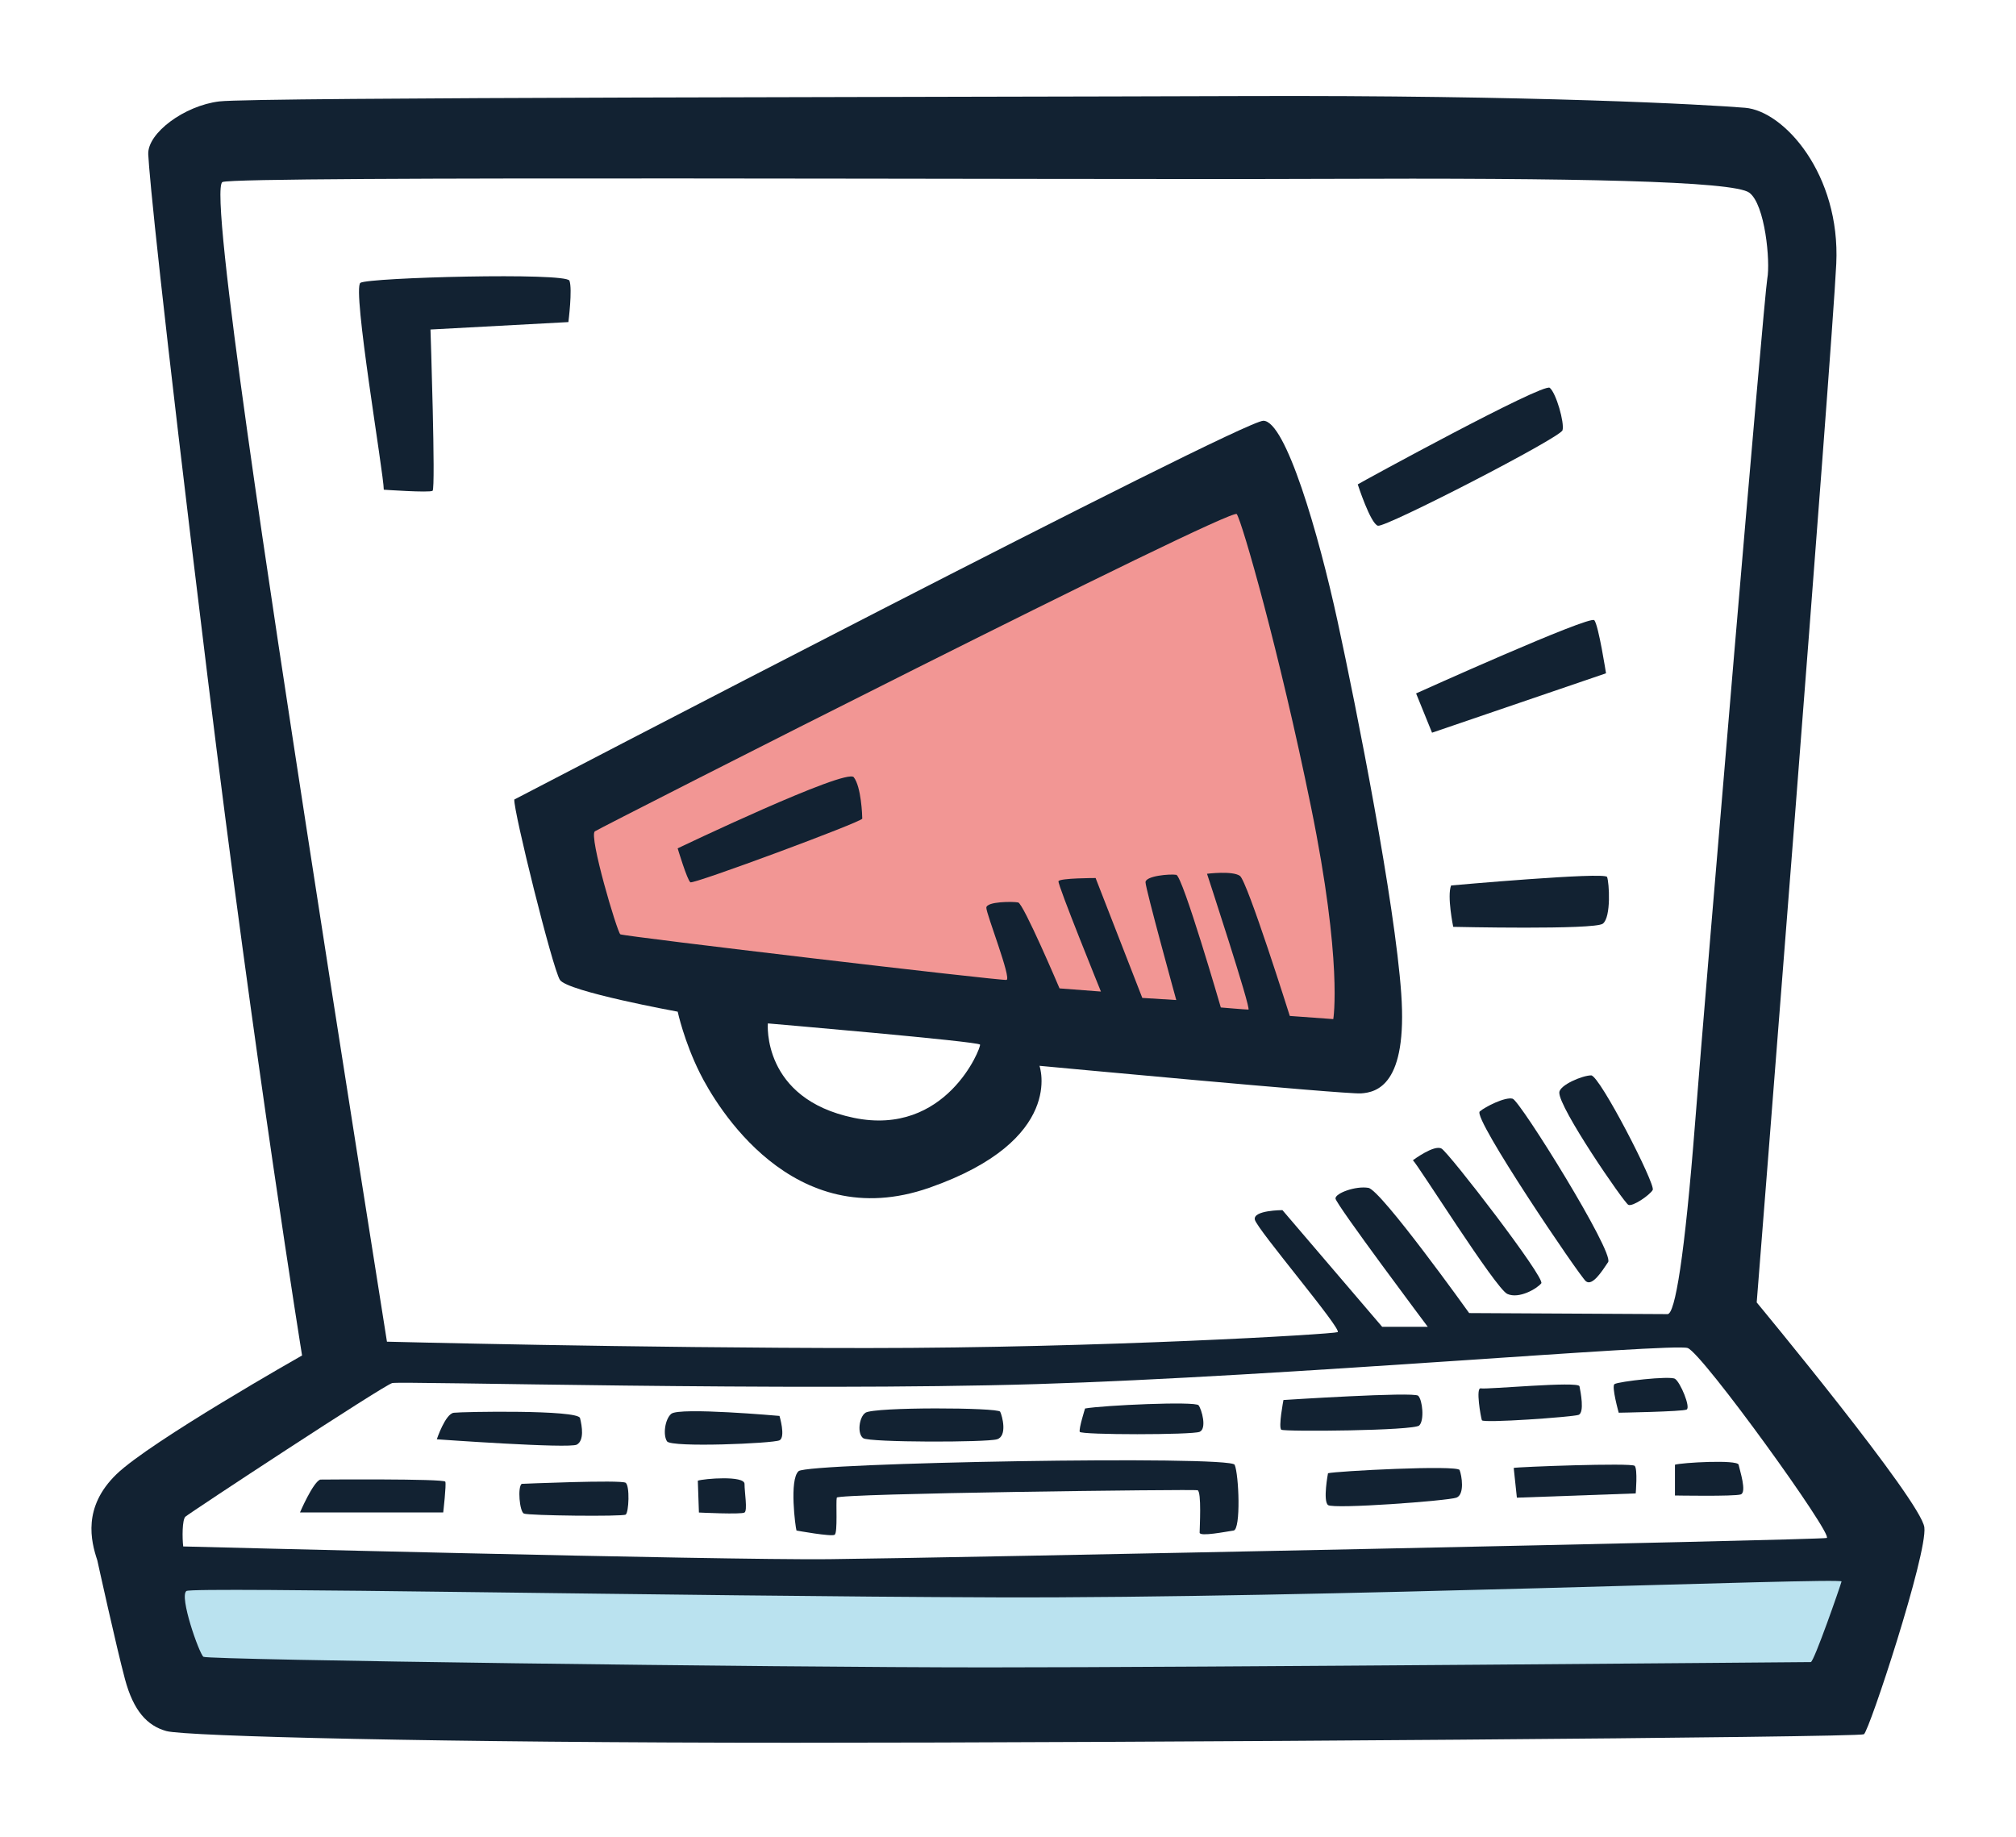
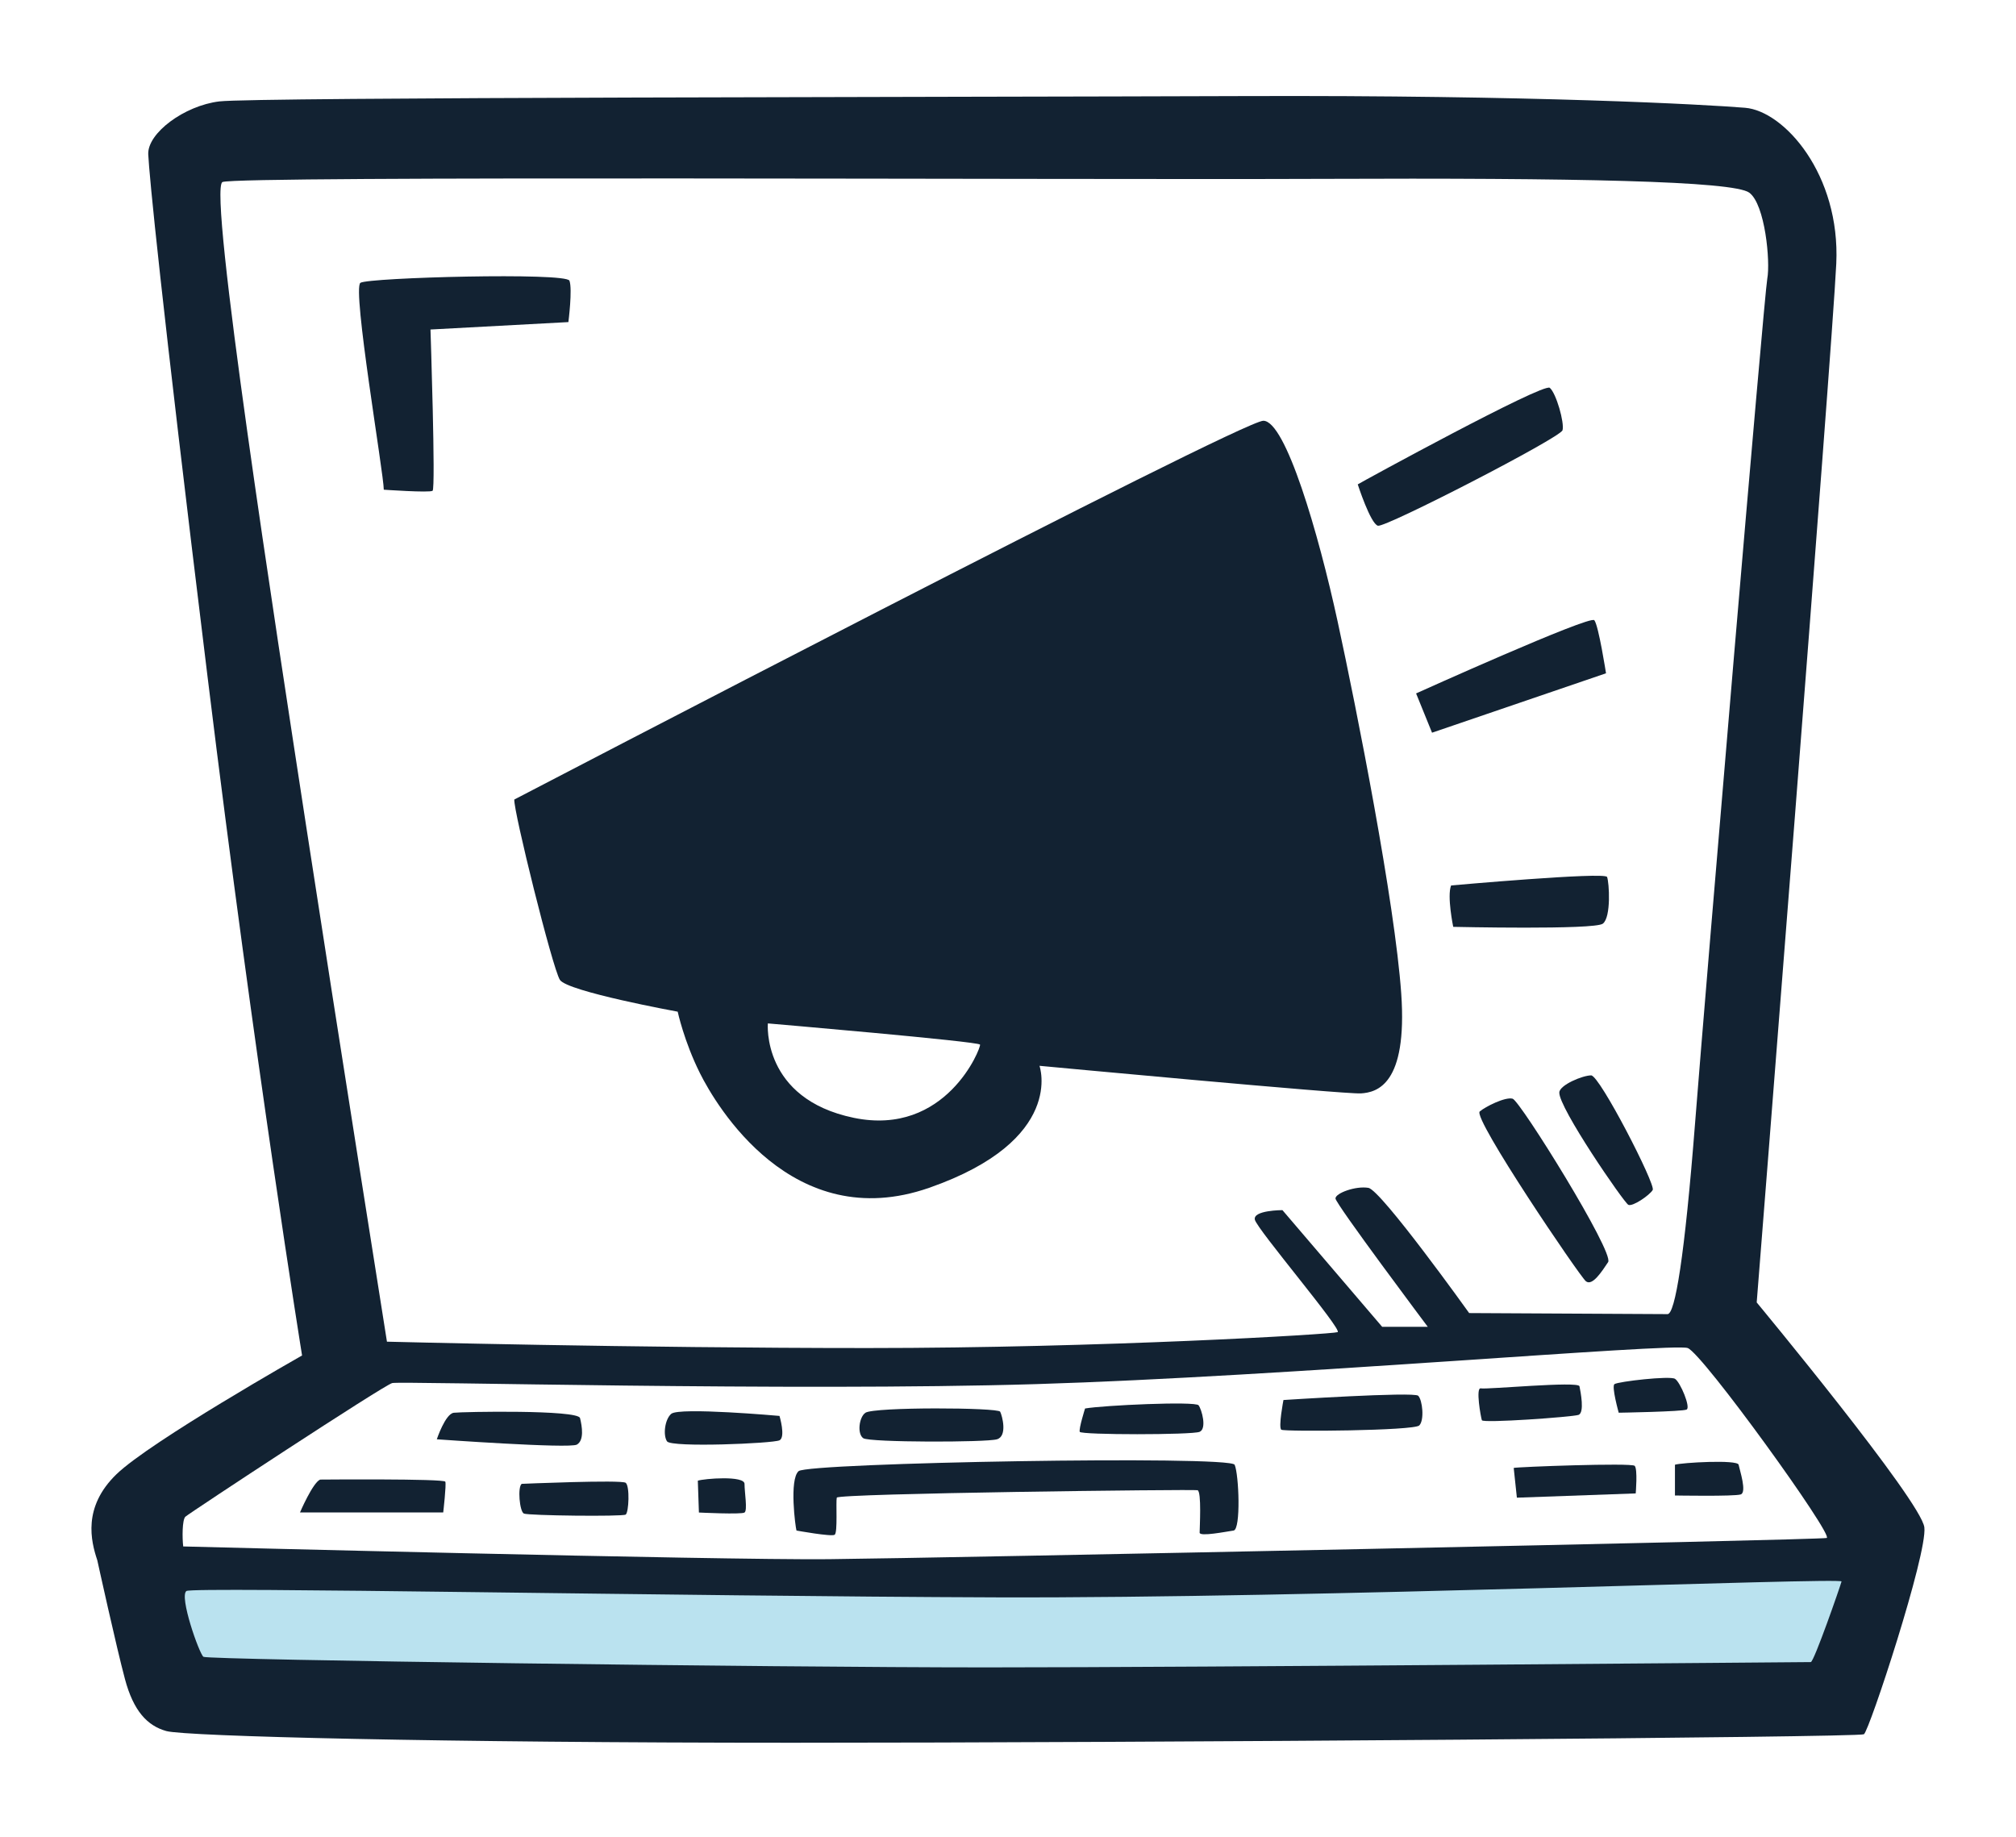
<svg xmlns="http://www.w3.org/2000/svg" width="304" height="277" viewBox="0 0 304 277" fill="none">
  <g filter="url(#filter0_d)">
    <path d="M119.464 272.577C115.804 272.577 29.715 272.554 21.919 270.386C16.91 268.995 10.334 265.064 7.44 254.227C6.25 249.742 3.851 238.935 3.28 236.343C-0.391 224.539 4.523 216.518 9.35 211.845C13.528 207.791 24.689 200.92 32.65 196.235C30.293 180.949 24.966 145.291 19.609 101.601C11.701 37.068 10.699 24.258 10.581 21.871C10.051 11.335 21.047 2.872 31.654 1.593C35.661 1.104 68.461 0.962 145.369 0.809C161.433 0.78 194.121 0.698 194.121 0.698C231.729 0.698 256.326 1.882 264.081 2.507C276.474 3.515 289.609 18.471 288.666 38.335C288.083 50.569 279.031 165.221 277.022 190.578C301.024 219.795 301.495 223.725 301.878 226.913C302.126 228.982 302.497 232.099 297.352 248.723C292.196 265.394 290.988 267.298 287.122 269.62C284.476 271.205 282.19 272.577 119.464 272.577Z" fill="white" />
    <path d="M14.671 233.272C13.71 230.39 12.431 225.275 17.552 220.313C22.673 215.352 45.55 202.393 45.55 202.393C45.55 202.393 38.508 158.875 31.312 100.164C24.111 41.447 22.514 24.487 22.355 21.288C22.196 18.088 27.794 13.927 33.074 13.291C38.354 12.648 142.988 12.648 187.303 12.489C231.617 12.33 257.216 13.768 263.138 14.251C269.061 14.734 277.535 24.328 276.898 37.77C276.256 51.212 264.9 194.397 264.9 194.397C264.9 194.397 289.698 224.315 290.181 228.316C290.658 232.317 281.86 259.035 281.065 259.513C280.263 259.99 172.435 260.792 119.476 260.792C66.516 260.792 27.965 259.831 25.084 259.03C22.202 258.229 20.122 255.989 18.843 251.192C17.552 246.389 14.671 233.272 14.671 233.272Z" fill="#122232" />
    <path d="M27.629 231.192C27.47 229.913 27.47 227.191 27.948 226.713C28.425 226.236 57.866 206.878 59.145 206.554C60.423 206.235 119.14 207.832 156.259 206.713C193.379 205.593 252.254 200.472 254.494 201.274C256.733 202.075 276.574 229.589 275.455 229.913C274.335 230.231 141.545 232.953 124.909 233.113C108.268 233.272 27.629 231.192 27.629 231.192Z" fill="white" />
    <path d="M28.112 237.91C29.032 237.25 102.504 238.711 150.342 238.87C198.181 239.029 277.853 235.829 277.694 236.472C277.534 237.114 273.533 248.629 273.056 248.629C272.579 248.629 181.221 249.43 148.745 249.43C116.27 249.43 31.312 248.31 30.676 247.833C30.033 247.35 26.992 238.711 28.112 237.91Z" fill="#BAE2EF" />
    <path d="M120.106 228.794C119.947 228.316 118.987 221.115 120.424 219.837C121.862 218.558 185.541 217.438 186.177 218.875C186.819 220.313 187.138 228.635 186.018 228.794C184.898 228.953 180.897 229.754 180.897 229.112C180.897 228.469 181.215 222.871 180.579 222.712C179.943 222.553 126.341 223.189 126.182 223.832C126.023 224.474 126.341 229.112 125.863 229.43C125.386 229.754 120.106 228.794 120.106 228.794Z" fill="#122232" />
-     <path d="M200.255 220.154C201.375 219.836 219.773 218.875 220.097 219.671C220.421 220.466 220.898 223.354 219.62 223.832C218.341 224.309 201.063 225.593 200.261 224.951C199.46 224.309 200.255 220.154 200.255 220.154Z" fill="#122232" />
    <path d="M228.258 219.353C228.736 219.194 246.019 218.552 246.497 219.035C246.974 219.512 246.656 223.195 246.656 223.195L228.736 223.838L228.258 219.353Z" fill="#122232" />
    <path d="M252.572 218.869C253.533 218.551 262.013 218.068 262.172 218.869C262.331 219.671 263.45 223.03 262.49 223.348C261.529 223.666 252.572 223.507 252.572 223.507V218.869Z" fill="#122232" />
    <path d="M105.227 221.275C106.187 220.956 112.269 220.473 112.269 221.757C112.269 223.036 112.746 225.759 112.269 226.077C111.791 226.395 105.392 226.077 105.392 226.077L105.227 221.275Z" fill="#122232" />
    <path d="M78.667 221.752C78.667 221.752 93.706 221.109 94.348 221.593C94.991 222.07 94.826 226.071 94.348 226.389C93.871 226.707 79.628 226.548 78.992 226.23C78.349 225.912 78.025 222.235 78.667 221.752Z" fill="#122232" />
    <path d="M48.272 221.109C48.272 221.109 66.988 220.95 67.153 221.428C67.318 221.905 66.835 226.065 66.835 226.065H45.237C45.231 226.071 47.152 221.592 48.272 221.109Z" fill="#122232" />
    <path d="M65.868 215.034C65.868 215.034 67.147 211.198 68.425 211.033C69.704 210.874 87.141 210.555 87.465 211.834C87.784 213.113 88.108 215.193 86.988 215.835C85.868 216.471 65.868 215.034 65.868 215.034Z" fill="#122232" />
    <path d="M101.225 211.191C102.463 210.16 117.543 211.509 117.543 211.509C117.543 211.509 118.503 214.709 117.543 215.186C116.582 215.664 101.225 216.306 100.583 215.345C99.947 214.391 100.265 211.993 101.225 211.191Z" fill="#122232" />
    <path d="M130.501 211.032C131.839 210.142 150.501 210.231 150.82 210.873C151.138 211.515 151.939 214.55 150.342 215.033C148.745 215.516 131.144 215.516 130.183 214.874C129.223 214.232 129.541 211.674 130.501 211.032Z" fill="#122232" />
    <path d="M163.62 210.39C166.342 209.907 180.255 209.27 180.738 209.906C181.216 210.549 182.017 213.425 180.897 213.908C179.778 214.386 162.977 214.386 162.818 213.908C162.659 213.431 163.62 210.39 163.62 210.39Z" fill="#122232" />
    <path d="M193.537 209.111C193.537 209.111 213.214 207.832 213.856 208.468C214.498 209.111 214.816 212.146 214.015 212.947C213.214 213.749 193.696 213.908 193.219 213.59C192.736 213.271 193.537 209.111 193.537 209.111Z" fill="#122232" />
    <path d="M223.296 207.355C224.251 207.543 238.017 206.235 238.176 207.037C238.335 207.838 238.978 211.038 238.017 211.356C237.057 211.674 223.621 212.635 223.456 212.158C223.291 211.681 222.495 207.196 223.296 207.355Z" fill="#122232" />
    <path d="M243.456 206.712C244.051 206.318 251.777 205.434 252.572 205.911C253.374 206.394 254.971 210.23 254.334 210.549C253.698 210.867 244.092 211.026 244.092 211.026C244.092 211.026 242.973 207.031 243.456 206.712Z" fill="#122232" />
    <path d="M58.349 200.314C58.349 200.314 50.83 152.958 46.192 122.722C41.554 92.486 31.312 26.408 33.552 25.448C35.791 24.487 161.062 25.13 199.301 24.971C237.54 24.812 261.376 25.289 263.775 27.05C266.173 28.812 266.974 37.452 266.497 40.01C266.02 42.567 257.216 146.724 255.619 167.201C254.022 187.679 252.578 196.159 251.458 196.159C250.339 196.159 221.541 196 221.541 196C221.541 196 208.264 177.443 206.343 177.119C204.422 176.795 201.381 177.92 201.381 178.716C201.381 179.512 215.3 198.074 215.3 198.074H208.423L193.384 180.478C193.384 180.478 188.906 180.478 189.224 181.916C189.542 183.354 202.5 198.557 201.705 198.876C200.903 199.194 166.03 201.274 130.831 201.274C95.633 201.274 58.349 200.314 58.349 200.314Z" fill="white" />
-     <path d="M213.055 172.958C213.055 172.958 216.254 170.56 217.374 171.197C218.494 171.833 233.055 190.714 232.413 191.515C231.77 192.317 229.054 193.914 227.292 193.112C225.536 192.317 213.697 173.436 213.055 172.958Z" fill="#122232" />
    <path d="M223.137 165.599C223.95 164.898 226.979 163.359 228.099 163.677C229.219 163.996 243.456 186.878 242.495 188.316C241.535 189.754 240.097 191.993 239.136 191.197C238.176 190.402 222.018 166.559 223.137 165.599Z" fill="#122232" />
    <path d="M235.135 162.717C235.218 161.591 238.654 160.159 239.938 160.159C241.217 160.159 249.697 176.635 249.22 177.437C248.742 178.238 246.179 179.994 245.542 179.676C244.894 179.358 234.976 164.956 235.135 162.717Z" fill="#122232" />
    <path d="M57.872 71.843C57.872 69.444 53.069 41.447 54.353 40.645C55.638 39.844 85.391 39.049 85.869 40.327C86.346 41.606 85.71 46.568 85.71 46.568L64.914 47.688C64.914 47.688 65.715 71.683 65.232 72.007C64.749 72.326 57.872 71.843 57.872 71.843Z" fill="#122232" />
    <path d="M211.298 147.837C210.338 134.077 204.581 104.96 201.699 91.683C198.817 78.407 193.861 61.447 190.502 61.447C187.143 61.447 77.554 118.561 77.554 118.561C77.394 120.158 83.311 144.001 84.43 145.757C85.55 147.519 102.192 150.553 102.192 150.553C102.192 150.553 103.152 155.032 105.551 159.835C107.949 164.638 119.47 184.314 140.106 177.113C160.743 169.912 156.748 158.715 156.748 158.715C156.748 158.715 202.825 163.035 205.223 162.876C207.616 162.717 212.259 161.597 211.298 147.837ZM128.745 166.559C114.826 163.677 115.787 152.322 115.787 152.322C115.787 152.322 147.626 155.044 147.785 155.521C147.944 155.998 142.664 169.435 128.745 166.559Z" fill="#122232" />
    <path d="M204.74 71.041C205.217 70.723 232.737 55.684 233.697 56.48C234.658 57.275 235.937 61.76 235.618 62.88C235.3 63.999 208.9 77.6 207.78 77.276C206.655 76.964 204.74 71.041 204.74 71.041Z" fill="#122232" />
-     <path d="M213.538 102.562C213.538 102.562 239.773 90.723 240.415 91.525C241.058 92.326 242.177 99.527 242.177 99.527L215.942 108.485L213.538 102.562Z" fill="#122232" />
+     <path d="M213.538 102.562C213.538 102.562 239.773 90.723 240.415 91.525C241.058 92.326 242.177 99.527 242.177 99.527L215.942 108.485Z" fill="#122232" />
    <path d="M218.818 131.52C218.818 131.52 242.018 129.44 242.336 130.241C242.655 131.043 242.979 136.323 241.694 137.283C240.415 138.244 219.136 137.761 219.136 137.761C219.136 137.761 218.175 133.117 218.818 131.52Z" fill="#122232" />
-     <path d="M89.705 123.357C90.648 122.733 185.7 74.4 186.495 75.519C187.291 76.639 192.895 96.156 197.692 119.674C202.489 143.193 201.051 151.673 201.051 151.673L194.492 151.195C194.492 151.195 188.092 130.877 186.973 130.075C185.853 129.274 182.011 129.757 182.011 129.757C182.011 129.757 188.729 150.235 188.252 150.235C187.774 150.235 184.091 149.917 184.091 149.917C184.091 149.917 178.334 130.076 177.373 129.916C176.413 129.757 172.736 130.075 172.736 131.036C172.736 131.996 177.373 148.797 177.373 148.797L172.252 148.479L165.21 130.4C165.21 130.4 159.771 130.399 159.612 130.883C159.453 131.36 166.012 147.518 166.012 147.518L159.771 147.041C159.771 147.041 154.332 134.242 153.531 134.083C152.729 133.924 148.734 133.924 148.734 134.884C148.734 135.845 152.576 145.603 151.775 145.762C150.973 145.921 94.019 139.203 93.541 138.885C93.064 138.555 88.744 124 89.705 123.357Z" fill="#F29694" />
    <path d="M102.186 125.922C102.186 125.922 127.625 113.765 128.745 115.203C129.865 116.641 130.024 120.96 130.024 121.443C130.024 121.92 104.584 131.361 104.107 131.043C103.63 130.725 102.186 125.922 102.186 125.922Z" fill="#122232" />
  </g>
  <defs>
    <filter id="filter0_d" x="0" y="0.698" width="304" height="275.88" filterUnits="userSpaceOnUse" color-interpolation-filters="sRGB">
      <feFlood flood-opacity="0" result="BackgroundImageFix" />
      <feColorMatrix in="SourceAlpha" type="matrix" values="0 0 0 0 0 0 0 0 0 0 0 0 0 0 0 0 0 0 127 0" />
      <feOffset dy="2" />
      <feGaussianBlur stdDeviation="1" />
      <feColorMatrix type="matrix" values="0 0 0 0 0.9 0 0 0 0 0.9 0 0 0 0 0.9 0 0 0 1 0" />
      <feBlend mode="normal" in2="BackgroundImageFix" result="effect1_dropShadow" />
      <feBlend mode="normal" in="SourceGraphic" in2="effect1_dropShadow" result="shape" />
    </filter>
  </defs>
</svg>